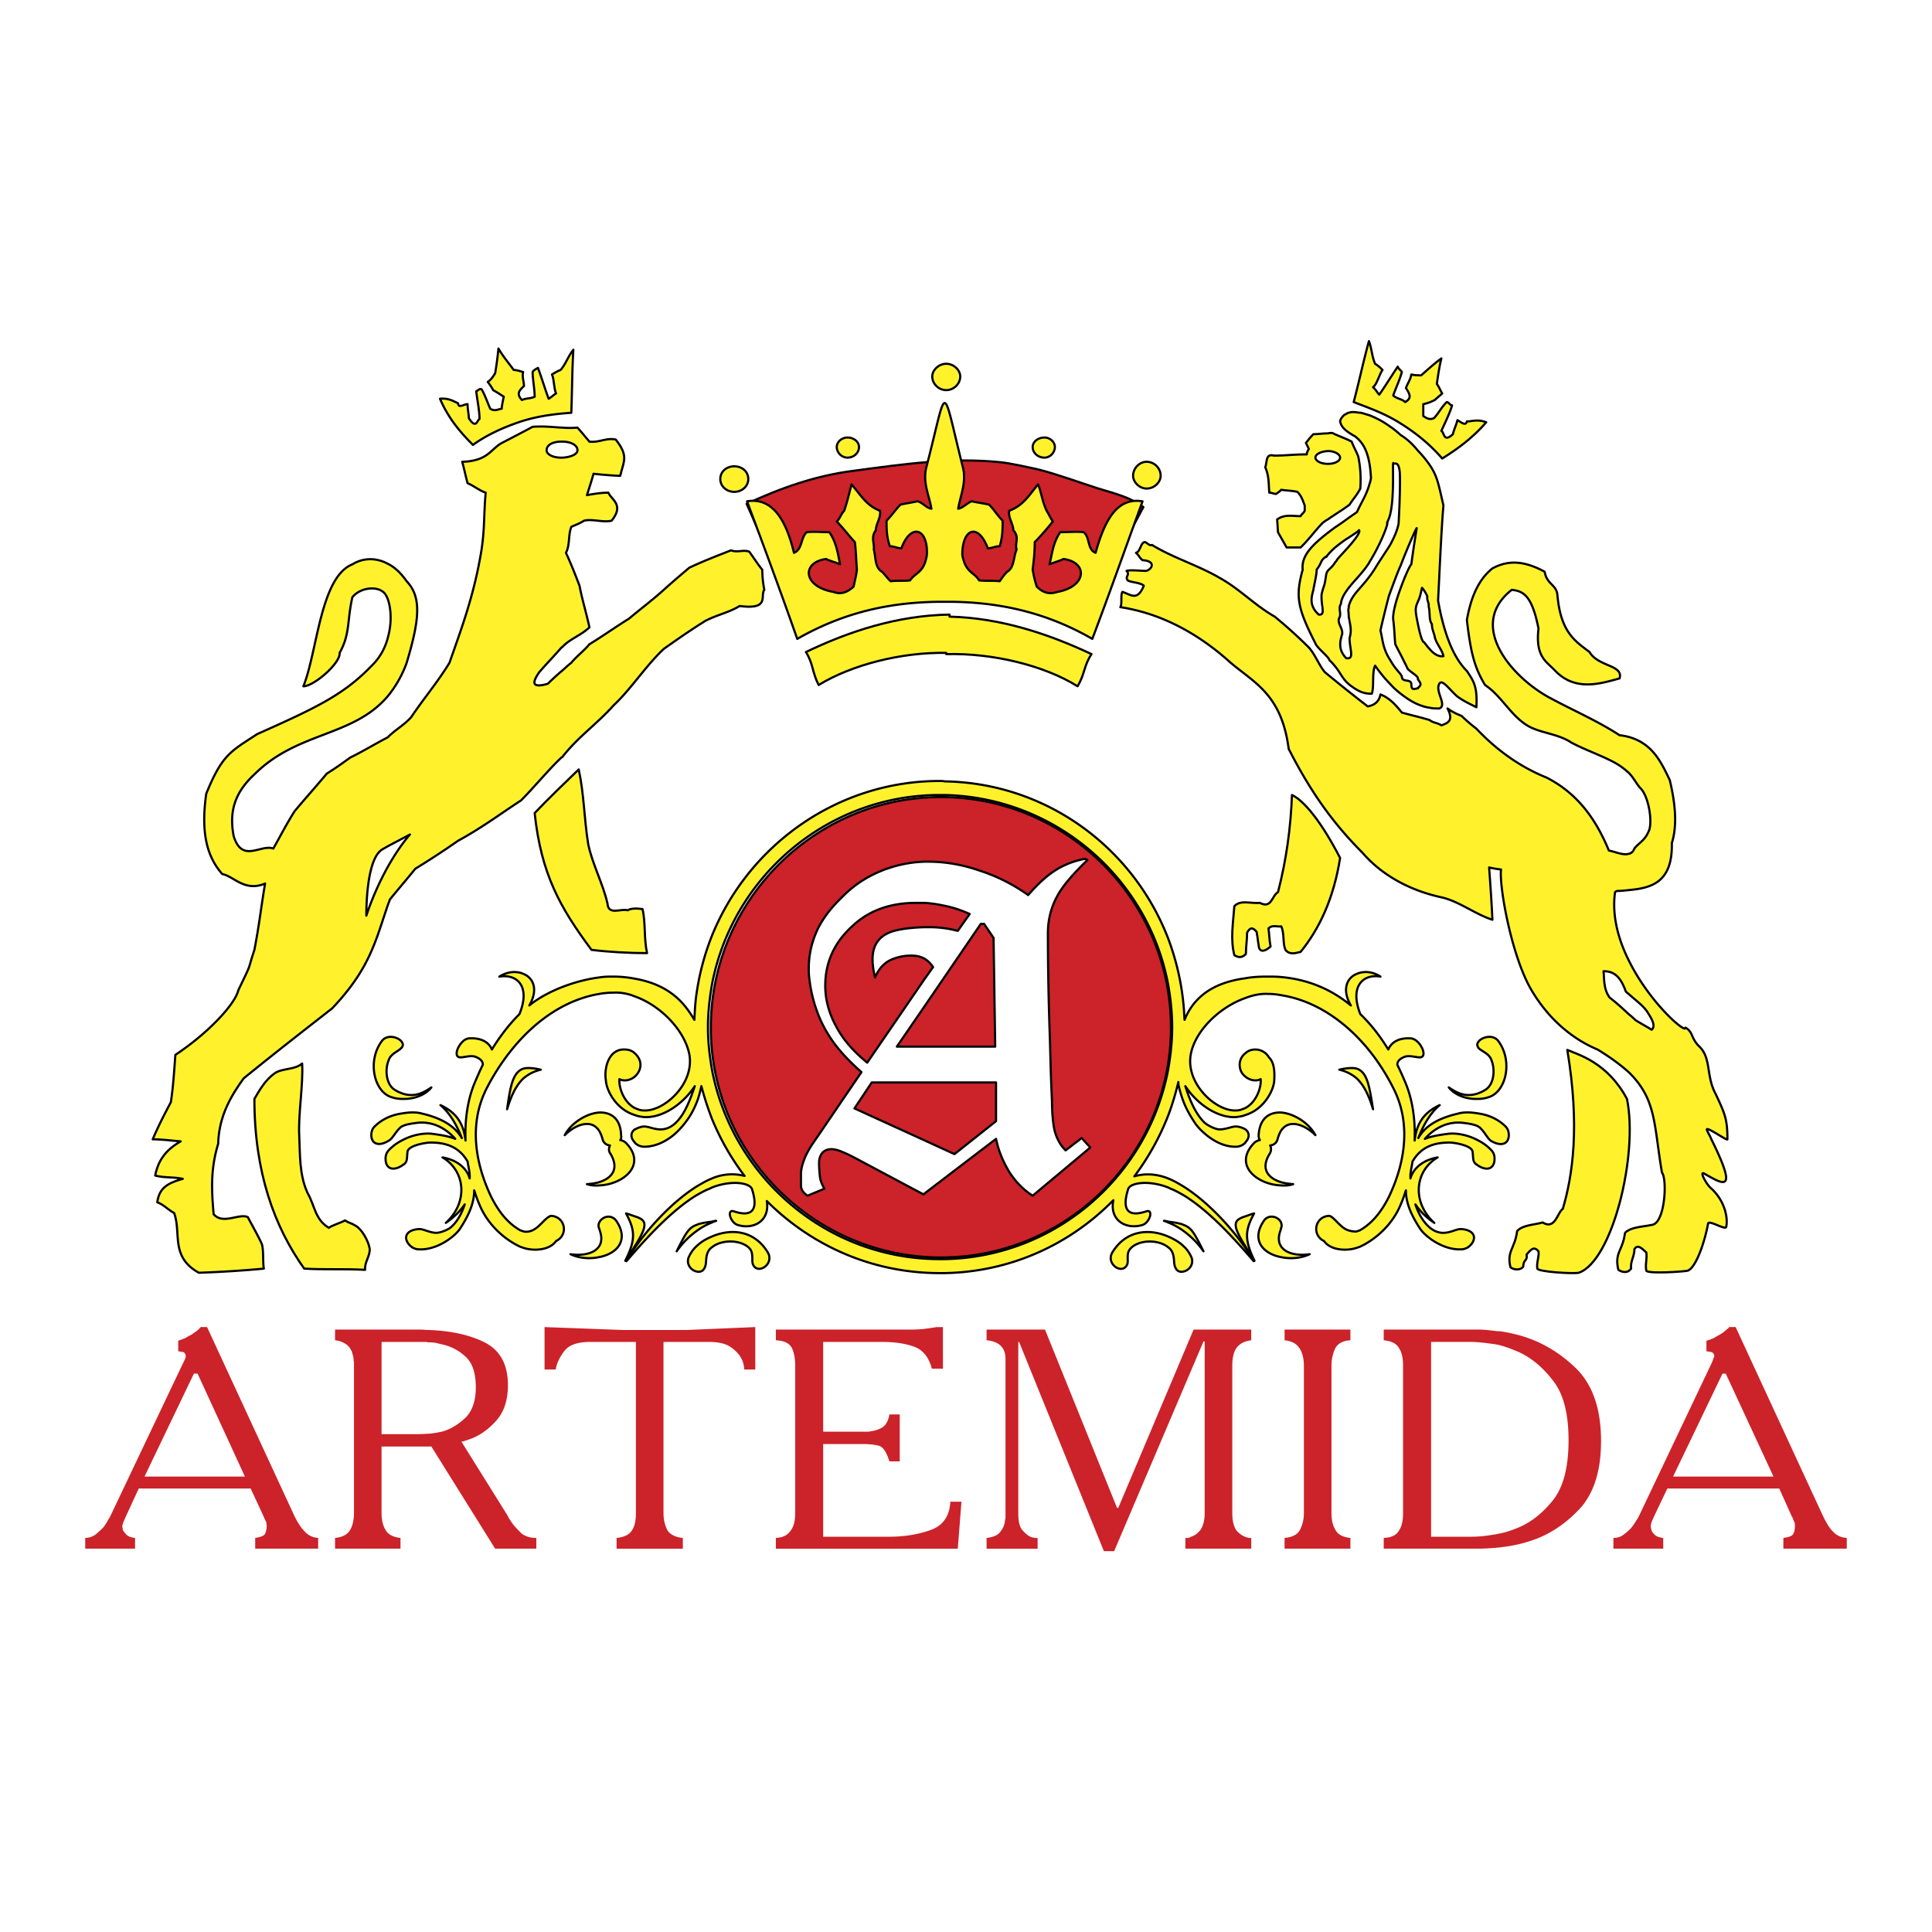
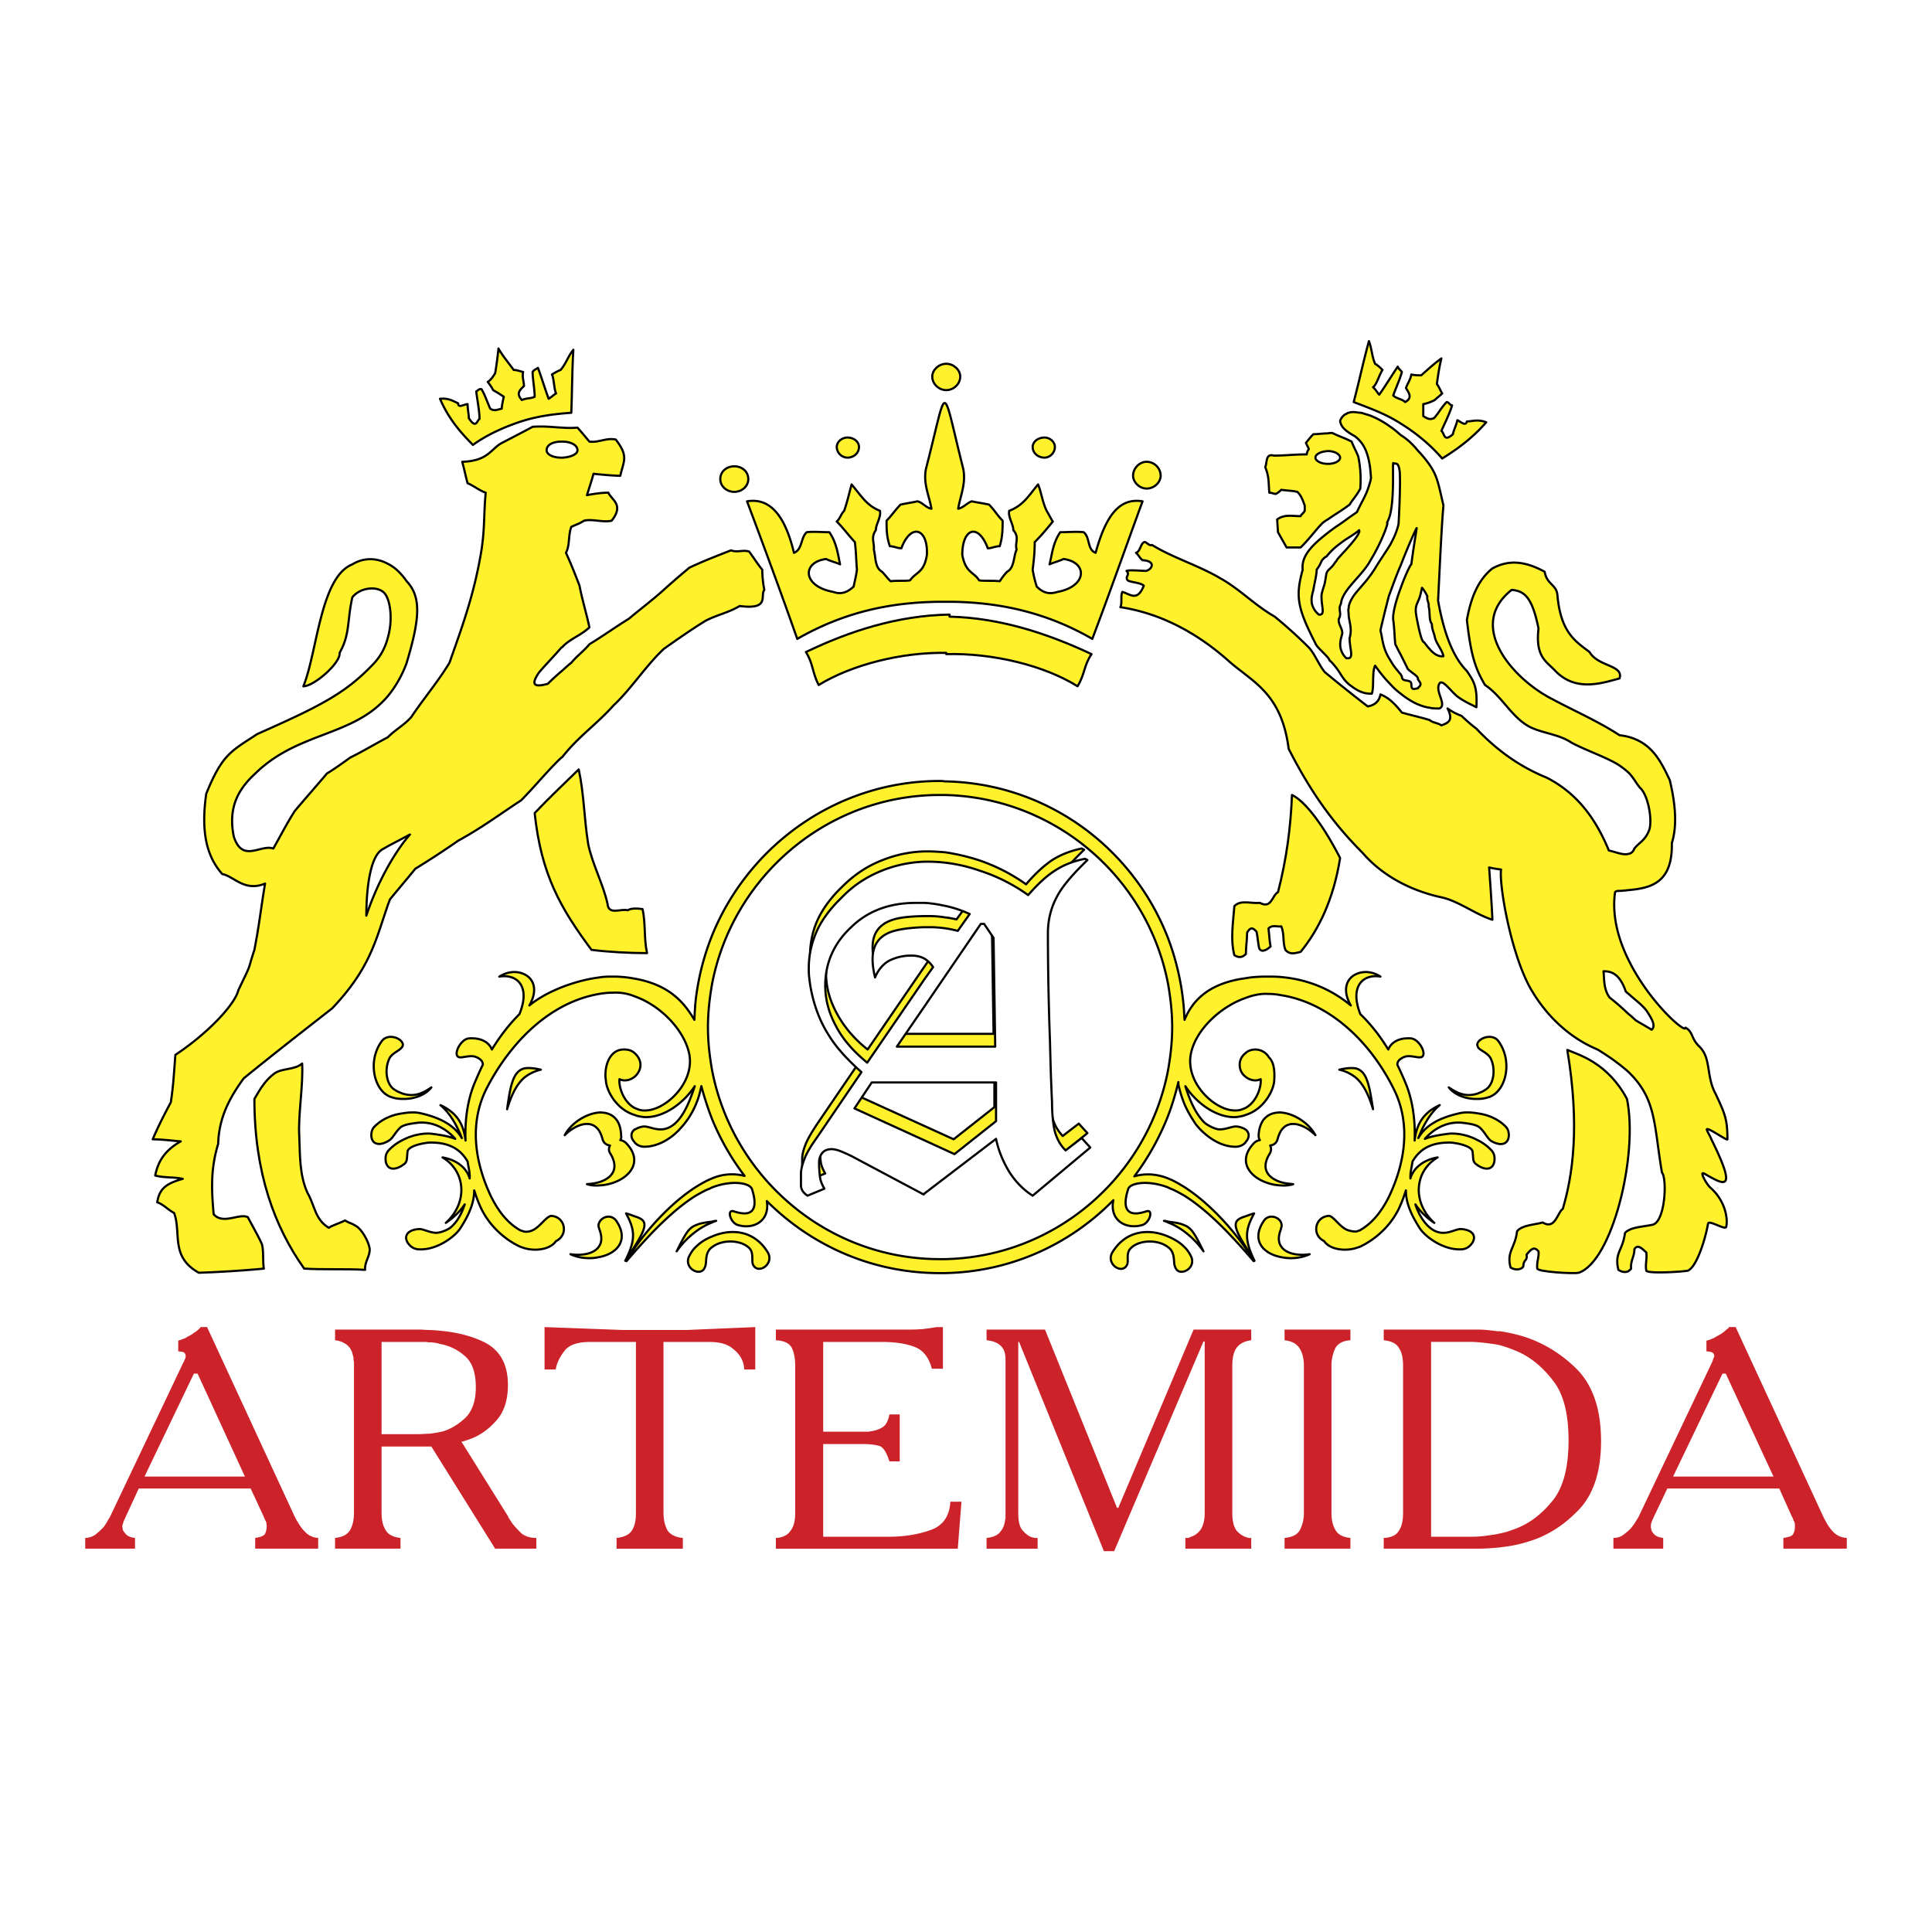
<svg xmlns="http://www.w3.org/2000/svg" width="2500" height="2500" viewBox="0 0 192.756 192.741">
  <path fill="#fff" d="M0 192.741h192.756V0H0v192.741z" />
  <path d="M71.042 121.96c.123-.083.288-.123.411-.165a1.5 1.5 0 0 0-.411.082c-.698.083-1.19.165-1.56.329-.78.287-1.068.822-1.971 2.63a8.38 8.38 0 0 1 1.971-2.014 6.529 6.529 0 0 1 1.56-.862zM63.323 124.343c1.438-2.26 1.15-2.63 0-3-.247-.082-.534-.205-.861-.287.861 1.603 1.025 2.548-.083 4.725.41-.534.697-1.028.944-1.438zM71.042 123.357c-.616.246-1.149.574-1.56.985-.37.328-.616.739-.78 1.109-.246.699.246 1.273.78 1.396.329.084.657 0 .821-.369.207-.41.083-.822.246-1.355.083-.288.248-.535.493-.699 1.027-.821 2.998-.74 3.778.164.37.452.165 1.151.288 1.521.451 1.149 2.217 0 1.478-1.192-1.396-2.259-3.737-2.341-5.544-1.56zM147.418 109.632c.371 0 .699-.041 1.068-.164 1.766-.493 2.504-3.615.986-5.629-.576-.74-1.848-.329-2.055.246-.041.082-.041.165 0 .288.043.041.043.123.084.164.287.329 1.025.535 1.271 1.151.451 1.026.287 2.588-.656 3.081-.248.165-.492.245-.699.328-1.271.411-2.135-.123-2.873-.615.534.698 1.644 1.191 2.874 1.15zM59.791 121.96a.65.65 0 0 0 0 .616v.041c.288.74.247 1.314 0 1.684-.492.823-1.806.987-2.874.823.862.41 1.93.493 2.874.287 1.725-.329 2.998-1.643 1.725-3.574-.493-.74-1.437-.494-1.725.123zM39.096 109.468c.369.123.698.164 1.067.164 1.232.041 2.341-.452 2.875-1.149-.739.492-1.602 1.026-2.875.615-.205-.083-.451-.163-.698-.328-.944-.493-1.108-2.055-.657-3.081.247-.616.986-.822 1.232-1.151.082-.041.082-.123.123-.164.041-.123.041-.206 0-.288-.205-.575-1.478-.986-2.053-.246-1.519 2.013-.78 5.135.986 5.628zM118.1 124.343c-.41-.411-.984-.739-1.561-.985-1.807-.781-4.146-.699-5.543 1.561-.738 1.192 1.027 2.342 1.479 1.192.123-.37-.123-1.069.287-1.521.781-.904 2.752-.985 3.777-.164.246.164.41.411.492.699.166.533.041.945.248 1.355.164.369.492.453.82.369.535-.123 1.027-.697.781-1.396-.163-.371-.409-.782-.78-1.11zM61.968 113.289c-.041-1.725-1.027-2.342-2.177-2.301-1.273.083-2.792 1.027-3.449 2.26.985-.986 2.628-1.726 3.449-.411.123.206.247.494.329.822.123.411.41.576.739.617-.123.246-.164.534.041.82.945 1.562.082 2.467-1.109 2.836-.411.123-.821.164-1.232.205.37.123.821.164 1.232.123 2.341-.082 4.805-2.013 2.67-4.231a1.1 1.1 0 0 0-.576-.288c.083-.123.124-.287.083-.452z" fill-rule="evenodd" clip-rule="evenodd" fill="#fff22d" stroke="#000" stroke-width=".216" stroke-linecap="round" stroke-linejoin="round" stroke-miterlimit="2.613" />
  <path d="M150.129 112.304c-.779-.739-1.766-1.109-2.711-1.232-.697-.124-1.395-.124-1.848 0-2.34.533-3.447 1.396-4.064 2.465.451-1.151 1.109-2.424 2.135-3.287-1.889.863-2.34 2.219-2.504 3.533.082-2.055-.205-4.109-.945-5.834a32.019 32.019 0 0 0-.779-1.727c0-.328.205-.576.697-.78.492-.206 1.273.081 1.602.041.781-.083-.041-1.809-.943-1.891-1.232-.082-1.971.411-2.26 1.109-.779-1.272-1.684-2.465-2.791-3.533-1.109-2.836.328-4.026 2.012-3.74-.822-.534-1.725-.574-2.424-.246-.943.411-1.436 1.562-.533 3.123-1.889-1.562-4.188-2.589-6.98-2.835-.451-.042-.902-.042-1.355-.042-.822 0-1.52.042-2.176.165-3.408.452-5.215 2.014-6.078 4.15-.041-.452-.041-.863-.082-1.274a25.593 25.593 0 0 0-1.561-6.862c-3.49-9.04-12.113-15.491-22.296-15.656-.165-.04-.329-.04-.493-.04-10.225 0-19.053 6.41-22.708 15.408a25.336 25.336 0 0 0-1.56 5.876c-.123.821-.164 1.685-.205 2.548-.821-1.355-2.177-3.452-5.954-4.109a11.096 11.096 0 0 0-2.136-.206c-.451 0-.903 0-1.396.083-2.299.287-5.174 1.315-6.98 2.794.903-1.562.41-2.712-.534-3.123-.698-.328-1.601-.288-2.464.246 1.725-.286 3.162.904 2.012 3.74-1.068 1.068-1.971 2.261-2.751 3.533-.288-.698-1.027-1.191-2.3-1.109-.862.082-1.683 1.808-.903 1.891.328.04 1.109-.247 1.601-.041.493.204.699.452.699.78-.288.575-.534 1.15-.781 1.727-.739 1.725-1.026 3.779-.944 5.834-.164-1.314-.616-2.67-2.505-3.533 1.027.863 1.684 2.136 2.135 3.287-.615-1.028-1.724-1.932-4.065-2.465-.452-.124-1.15-.124-1.848 0-.944.123-1.93.493-2.71 1.232-.329.287-.41.616-.41.985.041.863.78 1.11 1.765.493.37-.205.616-.822 1.15-1.314a.895.895 0 0 1 .205-.124c.411-.205 1.15-.288 1.479-.328 1.519-.165 2.833.534 3.777 1.603-.492-.206-1.231-.37-2.217-.493-.739-.123-1.971.041-3.039.616a4.752 4.752 0 0 0-1.396 1.027c-.287.328-.328.657-.287 1.068.123.822.821.986 1.683.411.041-.041.082-.082.124-.082.369-.288.287-.534.369-1.274.082-.574 1.561-.862 2.176-.903 1.807-.041 3.039.534 3.819 1.89.082.575.247 1.11.205 1.686-.287-1.028-1.272-1.85-2.71-2.097 2.3 1.356 2.587 4.479.329 6.534.862-.576 1.478-1.233 1.889-1.849-.288.861-.698 1.685-1.354 2.26-.248.246-1.109.616-1.562.575-.698-.042-1.231-.411-1.683-.37-1.109.082-1.521.699-1.068 1.397.247.328.493.533.945.615 1.806.165 3.613-1.149 4.229-2.013 1.109-1.685 1.437-2.836 1.437-3.863.164.494.329.986.534 1.439.739 1.808 2.3 3.369 4.064 4.19l.37.123c1.027.329 2.587.206 3.203-.698.451-.205.78-.657.78-1.191 0-.74-.575-1.315-1.314-1.315-.739.246-1.396 1.768-2.669 1.562a32.025 32.025 0 0 0-.37-.123c-1.313-.74-2.217-1.974-2.915-3.37-1.602-3.37-2.218-7.273-.452-10.766.944-1.85 2.217-3.698 3.737-5.26 2.053-2.096 4.599-3.698 7.514-4.19a7.943 7.943 0 0 1 1.396-.124 4.894 4.894 0 0 1 2.136.37c2.587.903 5.01 3.41 5.461 5.834.493 2.918-2.546 5.671-4.558 5.548-.329 0-.616-.123-.903-.247-1.149-.616-1.602-2.136-1.52-2.876.165.082.329.124.534.124.37 0 .739-.165.986-.371.328-.287.574-.698.574-1.191 0-.451-.246-.862-.574-1.149-.247-.248-.616-.371-.986-.371-1.601-.081-2.094 1.849-1.889 3.083.041.944.986 2.876 2.875 3.451.287.123.616.164.903.205 1.848.124 3.901-1.273 5.092-3.081-.493 1.437-1.437 4.313-3.408 4.313-.698 0-1.273-.329-1.725-.288a2.157 2.157 0 0 0-.821.288h-.041c-.37.287-.452.739-.083 1.191.042.042.083.083.083.124.246.247.493.37.862.411 1.437.041 2.751-.822 3.531-1.645.945-.985 1.438-1.89 1.766-2.712.246-.575.37-1.151.493-1.684a30.877 30.877 0 0 0 1.067 3.287 25.074 25.074 0 0 0 3.244 5.669 5.033 5.033 0 0 0-3.244.248c-.082.041-.205.082-.287.123-.452.205-.862.451-1.273.697-2.464 1.562-4.722 4.069-6.159 6.123a9.702 9.702 0 0 0-.822 1.315c.247-.288.534-.616.822-.946 1.601-1.807 3.819-4.19 6.159-5.628.452-.247.862-.494 1.314-.658l.246-.123c1.889-.739 3.737-.494 3.983.164.657 2.055.041 2.835-1.806 2.22-.739-.246-.37 1.109.369 1.355 1.561.493 3.244-.369 2.916-2.383 4.435 4.438 10.512 7.189 17.246 7.189h.493c6.611-.123 12.525-2.876 16.835-7.272-.41 2.055 1.314 2.959 2.916 2.466.738-.246 1.107-1.602.369-1.355-1.848.615-2.465-.165-1.807-2.22.205-.658 2.094-.903 3.982-.164l.246.123c.453.164.863.411 1.314.658 2.342 1.438 4.559 3.821 6.16 5.628.287.33.576.658.822.946a9.905 9.905 0 0 0-.822-1.315c-1.438-2.054-3.695-4.561-6.16-6.123-.41-.246-.82-.492-1.271-.697-.084-.041-.207-.082-.289-.123-1.23-.493-2.422-.493-3.365-.206a25.567 25.567 0 0 0 3.365-6.04c.41-1.068.74-2.178 1.027-3.369 0 .164 0 .287.041.411.123.532.287 1.067.492 1.602.287.739.699 1.438 1.191 2.178.656.863 2.258 2.343 4.105 2.261.371-.041.617-.164.863-.411 0-.041.041-.082.082-.124.369-.452.287-.904-.082-1.191a2.132 2.132 0 0 0-.863-.288c-.451-.041-1.025.288-1.723.288-.453 0-1.273-.452-1.52-.697-.863-.863-1.438-2.18-1.891-3.616 1.191 1.808 3.244 3.205 5.092 3.081.289-.041.617-.082.904-.205 1.889-.575 2.834-2.507 2.875-3.451.041-.74.041-1.768-.535-2.302-.246-.452-.779-.781-1.354-.781-.371 0-.74.123-.986.371a1.439 1.439 0 0 0-.574 1.149c0 .493.205.904.574 1.191.246.206.615.371.986.371.205 0 .367-.042.533-.124.082.74-.371 2.26-1.52 2.876-.287.124-.574.247-.904.247-2.012.123-5.049-2.63-4.557-5.548.41-2.383 2.875-4.767 5.461-5.67.74-.287 1.52-.452 2.258-.41a6.6 6.6 0 0 1 1.273.123c2.916.452 5.461 2.013 7.514 4.067 1.52 1.521 2.793 3.369 3.736 5.26 1.768 3.492 1.15 7.396-.451 10.766-.697 1.396-1.602 2.63-2.914 3.37-.084.04-.248.081-.371.123-.369 0-.779-.083-1.068-.247-.697-.411-1.148-1.192-1.6-1.315-.74 0-1.314.575-1.314 1.315 0 .534.328.986.779 1.191.617.904 2.178 1.027 3.203.698l.371-.123c1.766-.821 3.326-2.383 4.064-4.19.205-.453.369-.945.533-1.439 0 1.027.328 2.179 1.438 3.863.615.863 2.424 2.178 4.23 2.013.451-.082.697-.287.943-.615.453-.698.041-1.315-1.066-1.397-.453-.041-.986.328-1.684.37-1.52.123-2.547-1.645-2.916-2.835.41.615 1.027 1.272 1.889 1.849-2.258-2.055-1.971-5.178.328-6.534-1.436.247-2.422 1.068-2.711 2.097-.039-.575.125-1.11.207-1.686.779-1.355 2.012-1.931 3.818-1.89.615.041 2.094.329 2.176.903.082.74 0 .986.371 1.274.041 0 .08.041.121.082.863.575 1.561.411 1.684-.411.043-.411 0-.74-.287-1.068a4.714 4.714 0 0 0-1.396-1.027c-1.066-.575-2.299-.739-3.037-.616-.986.123-1.725.287-2.219.493.945-1.068 2.26-1.768 3.779-1.603.328.04 1.066.123 1.477.328.084.041.123.083.207.124.533.492.779 1.109 1.148 1.356.986.575 1.727.328 1.766-.535.004-.369-.078-.698-.406-.985zm-33.59-5.548c-2.012 10.56-11.209 18.655-22.296 18.861h-.493c-11.21 0-20.654-8.137-22.708-18.861-.246-1.396-.41-2.794-.41-4.274 0-1.479.165-2.916.41-4.313 2.054-10.724 11.498-18.86 22.708-18.86h.493c11.087.246 20.285 8.3 22.296 18.86.246 1.397.41 2.835.41 4.313 0 1.48-.164 2.877-.41 4.274z" fill-rule="evenodd" clip-rule="evenodd" fill="#fff22d" stroke="#000" stroke-width=".216" stroke-linecap="round" stroke-linejoin="round" stroke-miterlimit="2.613" />
  <path d="M136.988 110.66c-.369-2.343-.574-3.74-1.684-4.067-.41-.084-.984-.043-1.684.122a4.056 4.056 0 0 1 1.684.821c.782.699 1.274 1.768 1.684 3.124zM118.1 122.206c-.369-.164-.861-.246-1.561-.329a1.493 1.493 0 0 0-.41-.082c.123.042.287.082.41.165a6.535 6.535 0 0 1 1.561.862 8.362 8.362 0 0 1 1.971 2.014c-.903-1.808-1.19-2.343-1.971-2.63zM106.027 113.331c-.533-.576-.904-1.233-1.066-2.014-.166-.781-.246-1.686-.246-2.754-.125-2.507-.207-4.479-.207-5.998a292.128 292.128 0 0 1-.205-10.602c0-1.438.369-2.754 1.068-3.986.574-.904 1.52-1.972 2.791-3.206l-.244-.123c-1.191.247-2.178.658-2.998 1.192-.822.575-1.684 1.356-2.547 2.383a17.967 17.967 0 0 0-4.764-2.424 20.785 20.785 0 0 0-3.367-.781c-.575-.041-1.15-.082-1.684-.082-1.56 0-3.079.288-4.599.904-1.478.575-2.792 1.479-3.942 2.63-1.026.986-1.766 1.972-2.299 2.999-.616 1.233-.904 2.548-.904 3.945 0 .247 0 .534.042.904 0 .328.04.617.123.862.328 1.85.944 3.452 1.806 4.849.698 1.15 1.766 2.343 3.162 3.615l-4.394 6.452c-.574.862-.985 1.562-1.19 2.096-.206.535-.329.986-.329 1.438v1.109c0 .37.205.739.616 1.028l1.684-.699c-.247-.411-.411-.822-.452-1.192-.041-.37-.082-.821-.082-1.355 0-.37.123-.74.328-.945.206-.246.534-.37.904-.37.287 0 .657.082 1.068.247.41.164.739.328.985.452l6.98 3.739 2.177-1.685 4.968-3.78c.248 1.15.697 2.219 1.314 3.245.617.986 1.355 1.768 2.258 2.344l5.709-4.727-.863-.945-1.601 1.235zM97.691 91.06h.328l.945 1.355.164 10.725H89.48l4.763-6.984 3.448-5.096zm-14.207 10.026c-.739-1.355-1.067-2.671-1.067-3.985 0-2.22.862-4.15 2.546-5.753 1.683-1.603 3.818-2.383 6.363-2.383.863 0 1.766.082 2.628.246.083.041.207.041.288.083.78.164 1.601.411 2.382.781l-1.191 1.643c-.41-.082-.779-.165-1.19-.205a10.282 10.282 0 0 0-1.561-.124c-1.724 0-2.956.124-3.736.411-1.272.452-1.889 1.356-1.889 2.712 0 .534.082 1.109.287 1.809a3.2 3.2 0 0 1 1.396-1.686 4.676 4.676 0 0 1 2.136-.492c.451 0 .862.081 1.231.287.37.205.657.493.904.863l-6.447 9.409c-1.355-1.069-2.382-2.302-3.08-3.616zm15.727 9.368l-4.065 3.205-9.855-4.479 1.725-2.548h12.195v3.822zM50.593 110.66c.411-1.356.904-2.425 1.684-3.124a4.052 4.052 0 0 1 1.683-.821c-.698-.165-1.273-.206-1.683-.122-1.109.327-1.355 1.724-1.684 4.067zM124.26 121.343c-1.15.37-1.438.74 0 3 .246.41.533.904.902 1.438-1.066-2.177-.902-3.122-.039-4.725-.33.082-.617.205-.863.287zM127.791 110.988c-1.15-.041-2.135.576-2.217 2.301 0 .165.039.329.123.452a1.074 1.074 0 0 0-.574.288c-2.137 2.219.328 4.149 2.668 4.231.41.041.861 0 1.232-.123-.412-.041-.822-.082-1.232-.205-1.191-.369-2.094-1.273-1.109-2.836.164-.286.164-.574.041-.82.33-.041.617-.206.74-.617.082-.328.205-.616.328-.822.82-1.314 2.465-.575 3.449.411-.656-1.232-2.176-2.177-3.449-2.26zM127.791 124.301c-.246-.369-.287-.943 0-1.643v-.082c.123-.247.082-.452 0-.658-.287-.575-1.273-.821-1.725-.081-1.273 1.932 0 3.245 1.725 3.574.943.206 2.012.123 2.873-.287-1.066.164-2.381 0-2.873-.823z" fill-rule="evenodd" clip-rule="evenodd" fill="#fff22d" stroke="#000" stroke-width=".216" stroke-linecap="round" stroke-linejoin="round" stroke-miterlimit="2.613" />
-   <path d="M114.076 50.585c-1.191-.904-2.547-1.274-4.477-1.849-1.682-.534-4.146-1.438-5.953-1.89-.904-.205-2.916-.657-3.861-.74-4.844-.493-9.443.165-14.658.863-3.86.493-7.35 1.767-10.635 3.288l4.763 10.847 15.48-2.301 13.47 2.712 5.871-10.93zM93.873 79.513c12.648 0 22.955 10.355 22.955 23.011 0 12.614-10.307 22.928-22.955 22.928-12.606 0-22.954-10.313-22.954-22.928 0-12.656 10.348-23.011 22.954-23.011z" fill-rule="evenodd" clip-rule="evenodd" fill="#cc2229" stroke="#000" stroke-width=".216" stroke-linecap="round" stroke-linejoin="round" stroke-miterlimit="2.613" />
  <path d="M107.918 113.536l-1.604 1.232c-.574-.575-.902-1.232-1.107-2.014-.164-.822-.246-1.726-.246-2.794-.123-2.548-.166-4.602-.205-6.081a297.717 297.717 0 0 1-.207-10.766c0-1.479.371-2.794 1.109-4.027.574-.945 1.52-2.013 2.834-3.287l-.248-.124c-1.23.247-2.217.658-3.078 1.234-.822.534-1.684 1.355-2.588 2.383a17.559 17.559 0 0 0-4.805-2.425c-1.765-.616-3.49-.904-5.173-.904h-.329a12.496 12.496 0 0 0-4.311.904c-1.519.617-2.833 1.479-3.983 2.671-1.067 1.027-1.807 2.014-2.34 3.041-.616 1.274-.945 2.589-.945 4.027 0 .246 0 .574.041.903.041.328.082.657.124.904.328 1.85.944 3.492 1.847 4.889.698 1.151 1.808 2.385 3.244 3.657l-4.475 6.575c-.616.863-1.027 1.561-1.233 2.136-.205.535-.328 1.028-.328 1.439v1.149c0 .37.205.74.657 1.027l1.683-.698c-.246-.411-.41-.82-.451-1.232a11.975 11.975 0 0 1-.083-1.356c0-.411.123-.739.329-.986.205-.246.533-.369.904-.369.287 0 .657.083 1.108.287.411.164.739.329.986.452l7.103 3.78.123-.123 7.104-5.424c.246 1.192.699 2.26 1.314 3.287.658 1.027 1.438 1.808 2.34 2.383l5.75-4.807-.861-.943zM97.855 92.169h.33l.943 1.397.164 10.848H89.48l2.791-4.068 5.584-8.177zm-14.453 10.19c-.739-1.356-1.067-2.712-1.067-4.027 0-2.26.862-4.232 2.586-5.834 1.684-1.644 3.86-2.424 6.447-2.424h.903c.617.04 1.191.123 1.767.246.903.164 1.806.452 2.709.863l-1.19 1.685a10.928 10.928 0 0 0-2.834-.37h-.452c-1.478.041-2.587.205-3.325.452-1.272.452-1.889 1.356-1.889 2.753 0 .533.082 1.109.246 1.808.329-.78.821-1.355 1.437-1.685a4.832 4.832 0 0 1 2.176-.493c.493 0 .904.082 1.274.287.041 0 .081.042.081.042.329.205.617.493.822.822l-.822 1.149-5.748 8.383c-1.355-1.109-2.422-2.301-3.121-3.657zm15.973 9.492l-4.147 3.288-2.957-1.356-7.021-3.205 1.724-2.589h12.401v3.862z" fill-rule="evenodd" clip-rule="evenodd" fill="#fff" stroke="#000" stroke-width=".216" stroke-linecap="round" stroke-linejoin="round" stroke-miterlimit="2.613" />
  <path d="M76.052 56.831c-.452-.534-.986-1.397-1.314-1.808-.616-.206-1.15.123-1.807-.123-1.355.534-2.751 1.067-4.147 1.726-.739.616-1.602 1.356-2.34 2.013-1.15 1.068-2.423 2.013-3.696 3.082-1.396.863-2.587 1.726-3.942 2.547-.534.658-1.273 1.192-1.807 1.85-.328.246-.616.534-.903.78a22.87 22.87 0 0 0-1.438 1.315c-1.601.452-1.601-.082-.862-1.15.739-.862 1.478-1.603 2.217-2.465.042 0 .042-.041.083-.041.739-.822 1.847-1.151 2.71-1.972-.247-1.192-.781-3-.986-4.151-.41-1.068-.821-2.136-1.355-3.287.411-.781.207-1.726.534-2.589.616-.287.739-.287 1.273-.616.821-.205 1.889.206 2.751 0 1.273-1.603 0-2.054-.328-2.794-.739 0-1.479.123-2.136.246.247-.78.452-1.396.657-2.136.657.082 2.136.205 2.669.205.329-1.479.863-1.931-.451-3.616-.945-.205-1.684.329-2.628.206-.452-.534-.781-.944-1.191-1.396a9.361 9.361 0 0 1-1.519 0c-.945-.041-1.725-.165-2.957-.083-.739.411-2.423 1.274-3.203 1.685-1.026.658-1.355 1.726-3.819 1.808.206.739.329 1.396.534 2.137.534.205 1.191.739 1.807.945-.205 2.26-.082 3.41-.411 5.67-.739 4.562-2.012 7.89-3.203 11.301-1.149 1.89-2.669 3.697-3.818 5.423-.739.822-1.561 1.233-2.3 1.973l-.041.041c-1.273.658-2.464 1.397-3.737 2.014-.739.535-1.478 1.069-2.34 1.603-1.068 1.274-2.136 2.465-3.203 3.739-.739 1.151-1.396 2.424-2.135 3.739-1.273-.451-3.08 1.479-3.943-1.192-.615-2.999.534-4.807 2.136-6.286 4.312-4.232 9.814-3.657 13.263-7.767a11.302 11.302 0 0 0 1.848-3.286c1.273-4.274 1.52-6.534 0-8.136-.575-.822-1.191-1.398-1.848-1.726-1.273-.699-2.587-.576-3.572.041-3.204 1.274-3.49 8.752-4.887 12.163 1.068 0 3.737-2.342 3.614-3.329 1.066-1.89.739-3.205 1.273-5.547.739-.945 2.339-1.151 3.079-.534.206.164.37.452.493.822.287.863.37 2.26 0 3.616-.246 1.027-.739 2.013-1.56 2.835-2.751 2.876-5.297 4.15-11.498 6.903-2.628 1.726-3.49 2.014-5.092 5.958-.533 3.739 0 6.205 1.602 8.013 1.148.205 2.217 1.808 4.27.945-.451 2.671-.533 3.822-1.066 6.616-.781 2.342-.123.945-1.603 4.026-.328 1.398-2.997 4.273-6.282 6.451-.123 1.603-.206 3.124-.452 4.726-.616 1.151-1.273 2.424-1.807 3.698.863 0 1.807.123 2.793.205-1.52.864-2.259 1.932-2.546 3.411.944.246 1.806.123 2.751.329-1.601.451-2.341.944-2.546 2.342.616.206 1.068.739 1.684 1.067.739 2.015-.411 4.356 2.463 5.959a110.94 110.94 0 0 0 6.488-.411c-.123-.657 0-1.809-.205-2.465-.329-.739-.986-1.891-1.396-2.672-.863-.411-2.464.781-3.408-.287-.206-2.342-.329-4.479.451-7.026.082-2.671 1.15-4.603 2.546-6.533 2.875-2.343 5.831-4.644 8.829-6.986 3.777-3.984 4.311-6.697 5.584-10.395.041-.123.123-.288.164-.453.862-1.068 1.684-2.013 2.546-3.081a84.364 84.364 0 0 0 4.271-2.794c2.34-1.274 4.024-2.548 6.282-4.027 1.273-1.273 2.752-3.082 4.024-4.273.042 0 .042-.041.083-.041 1.56-2.013 3.449-3.287 5.133-5.177 1.724-1.603 3.202-3.945 5.009-5.63 1.396-.986 2.751-1.931 4.148-2.793 1.189-.616 2.34-.822 3.407-1.479 3.08.411 2.013-1.068 2.464-1.604-.123-.62-.205-1.36-.205-2.017zM56.013 44.052h.083c.821 0 1.519.329 1.519.863 0 .411-.698.698-1.519.739h-.083c-.862 0-1.478-.328-1.478-.739 0-.534.616-.863 1.478-.863zM38.726 86.416a28.734 28.734 0 0 0-2.176 4.931c0-2.465.328-5.876 1.601-6.616l.575-.328 2.176-1.151c-.821.946-1.519 2.013-2.176 3.164zM47.185 44.381c1.478-1.069 3.203-1.809 4.804-2.343 1.684-.534 3.285-.739 5.01-.863.082-2.136.082-4.272.205-6.287-.533.658-.739 1.398-1.273 2.014-.328.123-.657.329-.862.452.205.411.205 1.479.411 1.89-.329.206-.411.329-.739.534-.329-.862-.74-2.219-1.068-3.082-.205.124-.411.206-.534.411 0 .658.205 1.726.205 2.466-.41.205-.821.123-1.273.329-.615-.658-.205-.986.206-1.398 0-.41-.206-.945-.082-1.397-.329-.082-.657-.205-.945-.205-.534-.739-1.067-1.356-1.519-2.137a35.602 35.602 0 0 1-.329 2.466c-.205.328-.41.657-.739.863.247.329.452.616.534.822.452.246.739.451 1.068.657-.082.329-.205.945-.205 1.191-.411.083-.74.288-1.15 0-.247-.533-.534-1.397-.863-1.931-.205-.123-.451.206-.533.206.082.739.328 1.931.328 2.753-.246.123-.328 1.068-1.068-.082 0-.411-.123-.863-.123-1.398-.328 0-.944.452-.944-.081-.534-.248-.986-.535-1.807-.453.821 1.932 2.012 3.329 3.285 4.603zM143.887 45.737c-1.271-1.48-2.75-2.63-4.146-3.493-1.479-.945-2.957-1.48-4.682-2.137.533-2.013.986-4.15 1.52-6.081.287.739.287 1.52.615 2.26.33.205.535.41.74.616-.328.452-.535 1.396-.945 1.726.33.288.41.534.617.739.533-.739 1.314-2.013 1.848-2.794.082.247.287.329.41.534-.205.781-.656 1.726-.861 2.343.328.328.861.328 1.189.657.74-.411.41-.863.082-1.397.123-.411.451-.822.535-1.356.328.083.656.083.984.083.615-.534 1.273-1.15 2.014-1.686-.207.822-.33 1.686-.453 2.548.246.329.328.617.533.945-.205.206-.533.452-.738.658-.41.205-.74.329-1.148.41v1.192c.326.206.615.411 1.066.206.41-.411.82-1.192 1.273-1.603.205 0 .328.329.533.329-.205.739-.738 1.808-1.066 2.547.328.207.205 1.192 1.148.329.123-.534.328-.863.451-1.397.287.123.822.657.945.123.533 0 1.066-.246 1.93.083-1.396 1.602-2.875 2.67-4.394 3.616z" fill-rule="evenodd" clip-rule="evenodd" fill="#fff22d" stroke="#000" stroke-width=".216" stroke-linecap="round" stroke-linejoin="round" stroke-miterlimit="2.613" />
-   <path d="M25.381 109.632c0 7.356 2.012 12.78 4.968 16.93 1.93.123 4.065 0 6.078.123-.082-.78.533-1.396.451-2.137-.123-.739-.78-1.931-1.396-2.26-.534-.328-.534-.205-1.067-.534-.329.206-1.396.534-1.602.739-1.396-.821-1.396-2.218-2.135-3.492-.822-1.808-.739-3.821-.822-5.67-.123-2.096.411-5.096.288-7.232-.739.657-2.012.451-2.751.985-.862.617-1.396 1.479-2.012 2.548zM53.344 81.115c1.396-1.479 2.875-2.876 4.394-4.355.534 2.424.534 4.89.945 7.438.41 2.013 1.478 3.944 1.929 5.958.083 1.191 1.356.452 2.012.657.329-.205.863-.205 1.479-.123.328 1.396.123 2.876.452 4.396-1.807 0-3.943-.123-5.544-.328-3.08-4.15-5.01-7.479-5.667-13.643zM81.677 68.336c3.287-2.013 8.254-3.287 12.73-3.205v.123c4.681-.123 9.814 1.151 13.099 3.206.738-1.192.615-2.055 1.396-3.206-4.271-2.013-9.076-3.615-14.167-3.739v-.205c-5.214.082-10.06 1.684-14.33 3.739.739 1.151.616 2.013 1.272 3.287z" fill-rule="evenodd" clip-rule="evenodd" fill="#fff22d" stroke="#000" stroke-width=".216" stroke-linecap="round" stroke-linejoin="round" stroke-miterlimit="2.613" />
+   <path d="M25.381 109.632c0 7.356 2.012 12.78 4.968 16.93 1.93.123 4.065 0 6.078.123-.082-.78.533-1.396.451-2.137-.123-.739-.78-1.931-1.396-2.26-.534-.328-.534-.205-1.067-.534-.329.206-1.396.534-1.602.739-1.396-.821-1.396-2.218-2.135-3.492-.822-1.808-.739-3.821-.822-5.67-.123-2.096.411-5.096.288-7.232-.739.657-2.012.451-2.751.985-.862.617-1.396 1.479-2.012 2.548zM53.344 81.115c1.396-1.479 2.875-2.876 4.394-4.355.534 2.424.534 4.89.945 7.438.41 2.013 1.478 3.944 1.929 5.958.083 1.191 1.356.452 2.012.657.329-.205.863-.205 1.479-.123.328 1.396.123 2.876.452 4.396-1.807 0-3.943-.123-5.544-.328-3.08-4.15-5.01-7.479-5.667-13.643zM81.677 68.336c3.287-2.013 8.254-3.287 12.73-3.205v.123c4.681-.123 9.814 1.151 13.099 3.206.738-1.192.615-2.055 1.396-3.206-4.271-2.013-9.076-3.615-14.167-3.739v-.205c-5.214.082-10.06 1.684-14.33 3.739.739 1.151.616 2.013 1.272 3.287" fill-rule="evenodd" clip-rule="evenodd" fill="#fff22d" stroke="#000" stroke-width=".216" stroke-linecap="round" stroke-linejoin="round" stroke-miterlimit="2.613" />
  <path d="M79.542 63.734c-1.601-4.561-3.285-9.122-5.009-13.724 2.463-.411 3.86 1.726 4.681 5.136.862-.329.657-1.52 1.273-2.054.657-.083 1.601 0 2.258 0 .739 1.068.863 2.259 1.068 3.205-.452-.206-.986-.329-1.396-.534-2.464.328-2.341 2.753.739 3.287.862.329 1.52-.082 2.012-.534.123-.617.246-1.028.328-1.685-.082-.945-.082-1.808-.205-2.753-.616-.658-1.15-1.397-1.807-2.054.329-.288.411-.74.74-1.069.328-.945.533-1.89.739-2.63.984 1.151 1.478 2.096 2.833 2.63.123.657-.411 1.315-.411 1.931-.534.74-.123 1.274-.205 1.931.205.739.082 1.809.821 2.219.329.329.534.658.863.946.657-.083 1.272 0 1.929-.083.616-.863 1.397-.739 1.684-2.548.123-2.67-1.601-3.204-2.546-.657-.41 0-.739-.205-1.15-.205-.328-.946-.328-1.726-.328-2.548.534-.534.862-1.068 1.396-1.603.534-.124 1.15-.206 1.683-.329.534.123.863.657 1.397.739-.206-1.273-.863-2.547-.534-4.026 2.217-8.547 1.478-8.835 3.696 0 .328 1.479-.288 2.753-.493 4.026.493-.082.944-.616 1.354-.739.534.123 1.19.205 1.725.329.533.534.82 1.068 1.355 1.603 0 .822 0 1.602-.289 2.548-.451 0-.779.205-1.189.205-.945-2.547-2.546-2.013-2.546.657.329 1.809 1.149 1.685 1.683 2.548.781.083 1.273 0 2.053.083.205-.288.412-.617.74-.946.738-.41.615-1.479.945-2.219-.207-.657.328-1.191-.33-1.931 0-.616-.533-1.274-.41-1.931 1.396-.534 1.932-1.479 2.875-2.63.328.74.41 1.685.861 2.63.205.329.412.781.617 1.069-.535.657-1.15 1.396-1.807 2.054 0 .945-.084 1.808-.207 2.753.123.657.207 1.068.41 1.685.453.452 1.068.863 2.055.534 2.957-.534 3.078-2.959.615-3.287-.41.205-.943.328-1.395.534.246-.946.328-2.137 1.066-3.205.656 0 1.725-.083 2.34 0 .658.534.33 1.726 1.191 2.054.945-3.41 2.217-5.547 4.682-5.136-1.684 4.602-3.285 9.163-5.01 13.724-4.559-2.63-9.158-3.616-13.838-3.698H93.46c-4.802.082-9.319 1.068-13.918 3.698zM73.26 46.517c.739 0 1.396.493 1.396 1.274 0 .74-.657 1.274-1.396 1.274-.739 0-1.396-.534-1.396-1.274 0-.781.657-1.274 1.396-1.274zM114.404 46.065a1.41 1.41 0 0 1 1.396 1.396c0 .617-.615 1.274-1.396 1.274-.738 0-1.355-.657-1.355-1.274 0-.738.617-1.396 1.355-1.396z" fill-rule="evenodd" clip-rule="evenodd" fill="#fff22d" stroke="#000" stroke-width=".216" stroke-linecap="round" stroke-linejoin="round" stroke-miterlimit="2.613" />
  <path d="M94.407 36.286c.739 0 1.396.616 1.396 1.273 0 .74-.657 1.357-1.396 1.357-.739 0-1.396-.617-1.396-1.357 0-.657.657-1.273 1.396-1.273zM104.221 43.641c.494 0 1.025.411 1.025.945 0 .616-.531 1.068-1.025 1.068-.656 0-1.191-.452-1.191-1.068-.001-.534.534-.945 1.191-.945zM84.552 43.641c.616 0 1.15.411 1.15.945 0 .616-.534 1.068-1.15 1.068-.534 0-1.068-.452-1.068-1.068 0-.534.534-.945 1.068-.945zM128.9 79.308c1.148.534 2.873 2.547 4.803 6.287-.656 4.149-2.135 7.149-3.941 9.368-.533.123-1.068.329-1.52-.205-.287-.74-.08-1.603-.41-2.343-.328.083-.863-.205-1.273.206.082.657.082 1.151.205 1.808-.738.657-1.066.411-1.15.123-.123-.657-.123-.985-.246-1.602-.408-.452-.615-.452-.943.082 0 .74-.123 1.397-.123 2.137-.41.451-.822.328-1.15.123-.41-1.603-.123-3.205 0-4.89.617-.658 1.602-.246 2.547-.328 1.191.616 1.191-.74 1.807-1.069.859-3.329 1.271-6.492 1.394-9.697zM156.371 104.743c1.148.492 4.023 1.273 5.953 4.889 1.15 5.63-1.479 16.19-4.805 17.341-.533.123-4.023-.083-4.146-.411-.082-.657.205-1.191.123-1.726-.451-.535-.738-.206-1.191.329.125.657-.328.452-.328 1.191-.287.41-.945.328-1.273.082-.41-1.603.451-1.891.658-3.616.533-.616 1.684-.616 2.545-.862 1.273.781 1.479-1.027 2.014-1.355.983-3.33 1.722-8.22.45-15.862z" fill-rule="evenodd" clip-rule="evenodd" fill="#fff22d" stroke="#000" stroke-width=".216" stroke-linecap="round" stroke-linejoin="round" stroke-miterlimit="2.613" />
  <path d="M172.344 113.659c0-2.013-.246-2.547-1.191-4.562-.943-1.726-.41-3.533-1.602-4.684-.861-.822-.615-1.479-1.395-1.89.082.656-3.574-2.465-5.668-6.739-1.025-2.055-1.684-4.438-1.354-6.78.123-.123.246-.123.246-.123.369 0 .738-.042 1.107-.083 2.26-.206 4.395-.74 4.312-4.685.41-1.315.533-3.205-.205-6.287-.863-1.808-1.725-3.657-4.107-4.314a6.003 6.003 0 0 0-.902-.165c-2.137-1.397-4.6-2.465-6.734-3.615-3.82-1.933-8.623-7.274-4.025-10.891 1.15.125 2.014.535 2.67 3.863-.328 2.876.82 3.287 1.684 4.232 2.012 2.055 4.475 1.273 6.406.74.41-1.356-2.137-1.151-2.998-2.63-1.396-1.068-2.875-1.931-3.203-5.67-.082-1.069-1.068-1.069-1.273-2.343-2.135-1.15-3.695-1.15-5.215-.329-1.6 1.275-2.217 3.329-2.545 5.137.41 3.616.861 4.89 1.807 6.492 1.602 1.068 2.465 2.876 4.064 3.945 1.273.863 3.162.863 4.559 1.808 1.396.74 2.996 1.274 4.354 2.014.656.369 1.025.698 1.354.986.453.452.658.904 1.109 1.479.863.74 1.273 3.287.945 4.232-.412 1.069-.945 1.192-1.479 1.849-.123.329-.328.493-.576.534-.574.165-1.312-.205-1.971-.328-1.273-3.082-3.08-5.671-6.201-7.273-2.545-1.027-4.885-2.63-7.02-4.89a15.69 15.69 0 0 1-1.479-1.274c-.535-.206-.945-.411-1.396-.74.533 1.069.246 1.397-.615 1.685-.453-.288-.74-.205-1.191-.534-.945-.288-1.891-.493-2.752-.74-.656-.821-1.273-1.479-2.135-1.808-.123.658-.535 1.069-1.273 1.192a153.902 153.902 0 0 1-4.27-3.411c-.617-.739-.945-1.726-1.602-2.465a46.703 46.703 0 0 0-3.408-3.082c-2.014-1.15-3.49-2.753-5.42-3.821-2.137-1.274-4.764-2.055-6.818-3.329-.287.124-.533-.287-.738-.287-.41.082-.41.945-.861 1.068.328.288.328.493.656.74 1.396.082.943.945.328 1.068-.451 0-1.602-.123-1.93 0 .41.411-.205.534.123.945.287.206 1.273.206 1.602.534-.656 1.603-1.314.863-2.135.617-.207.329 0 1.192-.207 1.52 3.492.534 7.105 2.137 10.637 5.219 2.424 2.219 5.42 3.205 6.158 8.916 2.137 4.192 4.354 7.356 7.352 10.355 2.012 2.342 4.887 3.822 7.965 4.479 1.725.411 3.326 1.685 5.01 2.219-.082-1.808-.205-3.493-.328-5.219 0 0 .451.124 1.191.206-.205 1.52.943 8.218 2.873 11.752 2.752 4.89 6.693 6.123 6.816 6.246 1.273.779 2.26 1.52 3.039 2.218 2.793 2.712 2.506 5.22 3.326 10.027.535.616.328 5.095-1.027 5.218-.779.164-1.723.206-2.299.535-.164.081-.287.164-.369.287-.205 1.725-1.066 1.931-.656 3.656.246.164.656.328 1.025.123.082-.082.164-.123.248-.246-.084-.739.328-1.191.328-1.932.328-.533.738-.082 1.189.329.084.658-.123 1.192 0 1.808.084.329 3.613.123 4.148 0 .82-.328 1.684-2.875 2.012-4.684.082-.411 1.684.658 1.807.329.205-.864-.123-2.672-1.602-3.945-.41-.411-1.068-1.602-.615-1.396 1.889 1.067 3.488 2.136.738-3.411-.123-.328-.328-.616-.453-.945-.08-.407 2.055 1.153 2.055.948zm-7.557-10.93c-.533-.329-1.066-.616-1.6-.945a8.376 8.376 0 0 0-.699-.616c-.615-.576-1.148-1.069-1.889-1.644-.615-.822-.533-1.809-.615-2.631.738 0 1.602.207 2.217 2.015.082.082.164.164.287.247.617.575 1.396 1.109 1.85 1.766.328.534.943 1.397.449 1.808zM131.979 52.147c.166-.123.33-.248.494-.329.697-.493 1.477-.945 2.176-1.479.328-.534.738-.946 1.068-1.603.082-1.192 0-2.219-.205-3.205-.248-.616-.453-.945-.658-1.479-.617-.329-1.273-.534-1.93-.862-.123 0-.287 0-.451.041-.494 0-.986.082-1.438.082-.328.329-.533.617-.74.863.084.206.207.411.289.616-.082.124-.205.329-.205.535-1.273 0-2.137.123-3.285.123-.863-.247-.658.74-.863 1.15.41.945.328 1.726.41 2.548.248 0 .453.123.658.123.205-.123.328-.205.533-.411.533.083 1.068.083 1.602.206.082.082.205.205.328.411.205.329.287.657.41.945v.534c-.123.246-.328.329-.41.534-.861 0-1.6-.205-2.34.329l.082 1.273.861 1.521h1.396c.823-.782 1.479-1.727 2.218-2.466zm.494-7.15h.041c.656 0 1.189.329 1.189.657 0 .329-.533.617-1.189.617h-.041c-.74 0-1.232-.329-1.232-.617-.001-.328.491-.616 1.232-.657z" fill-rule="evenodd" clip-rule="evenodd" fill="#fff22d" stroke="#000" stroke-width=".216" stroke-linecap="round" stroke-linejoin="round" stroke-miterlimit="2.613" />
  <path d="M146.352 66.939c-1.479-1.479-2.34-4.027-2.875-7.026.123-2.342.33-7.232.535-9.492-.494-2.137-.617-2.959-1.396-4.069-.043-.081-.123-.163-.207-.287a11.79 11.79 0 0 0-.943-1.109c-.533-.657-1.109-1.192-1.725-1.561-.371-.331-.699-.617-1.025-.823a8.964 8.964 0 0 0-2.096-1.15c-.287-.082-.533-.164-.82-.247-.412 0-.781-.164-1.232 0-.082 0-.164.042-.246.124-.207 0-.617.493-.617.739.123.534.41.781.863 1.11.205.123.369.248.615.37.74.575 1.191 1.315 1.438 2.671.082.41.123.904.164 1.479a3.08 3.08 0 0 1-.164.657c-.287 1.068-.861 1.89-1.232 2.753-.287.206-.533.37-.82.575-.453.329-.904.658-1.355.946-2.176 1.602-3.408 2.752-3.244 4.232-.738 2.671-.533 3.821 1.273 7.355.123.411 1.396 1.396 1.396 1.685.246.205.41.411.574.616.492.575.699 1.192 1.314 1.726l.041.041c.945.74 1.438.904 2.053.945h.246c.246-.657 0-2.137.328-2.794.494.699.986 1.315 1.521 1.849.326.37.654.658 1.025.945.574.452 1.15.822 1.725 1.069.41.164.781.287 1.15.328.328.082.656.082.984.082.822-.328-.451-1.684 0-2.465.287-.534 1.068.657 1.807 1.274.74.534 1.355.781 1.891 1.068.12-2.095-.29-2.63-.946-3.616zm-13.141-10.848c-.451.74-.82.699-.902 1.274-.207 1.397-.207.863-.453 1.931-.082 1.151.453 2.096-.287 2.014-1.066-.945-.658-1.931-.533-2.466.082-.534.328-1.479.328-2.013.287-.411.287-.411.492-.863.172-.286.42-.43.486-.451a6.66 6.66 0 0 1 .869-.905c.451-.37.945-.74 1.355-.986.574-.37.986-.658 1.025-.74.166.206-.41.945-1.025 1.644-.576.658-1.191 1.274-1.191 1.356-.041.082-.123.164-.164.205zm3.9.74c-.164.247-.328.493-.492.699-.943 1.273-1.766 1.808-2.053 2.958 0 .082 0 .206-.041.288 0 .287.041.493.041.739.123.781.328 1.315.082 2.137 0 1.027.41 1.89-.082 2.014h-.246c-.945-.946-.535-1.932-.41-2.425.08-.534-.453-.986-.33-1.52.33-.535-.123-.945.205-1.479.041-.535.371-1.069.781-1.603.615-.781 1.438-1.561 2.012-2.466 0 0 .041-.042.041-.083 1.232-1.972 1.971-4.066 1.766-3.943.123-.248.246-.535.33-.904.41-1.808.205-4.891.287-5.054.123.205.533-.329.656.944.082 1.603-.123 5.137-.123 5.137-.166.739-.451 1.356-.82 2.054-.453.74-.986 1.48-1.604 2.507zm4.354 11.793v.041c-.451.082-.656.205-.656-.452-.084-.534-.945-.082-.945-.74-.041-.082-.082-.123-.123-.205-.287-.37-.576-.616-1.025-1.397-.041-.082-.084-.123-.125-.205-.656-1.069-.656-2.014-.861-2.754 0-.123.656-2.794.861-3.533a2.89 2.89 0 0 0 .125-.329c.326-.863.654-1.808 1.025-2.63.779-2.013 1.52-3.657 1.602-3.739 0 .082-.328 2.013-.533 3.616-.084 0-.617 1.109-1.068 2.383-.451 1.192-.82 2.548-.738 3.164.123.863.123 1.685.205 2.424.082.165.285.576.533 1.028l.656 1.314c0 .247 1.068.781 1.068 1.069v.082c.163.288.491.493-.001.863zm1.15-3.904c-.207-.205-.369-.452-.535-.656-.164 0-.369-.616-.615-1.809l-.123-.616c-.082-.535-.205-.987.123-1.603v-.041c.205-.329.328-1.027.41-1.356.205.205.451.657.533.863-.082.328.207.74.123.945.041.205.084.37.084.616.041.411 0 .863.246 1.192 0 .534.205.863.287 1.274.123.657.738 1.273.863 1.931-.534.082-1.027-.288-1.396-.74z" fill-rule="evenodd" clip-rule="evenodd" fill="#fff22d" stroke="#000" stroke-width=".216" stroke-linecap="round" stroke-linejoin="round" stroke-miterlimit="2.613" />
-   <path d="M132.342 55.517c-.01.014-.023.027-.033.04.06-.037.062-.049.033-.04z" fill-rule="evenodd" clip-rule="evenodd" fill="#fff22d" stroke="#000" stroke-width=".216" stroke-linecap="round" stroke-linejoin="round" stroke-miterlimit="2.613" />
  <path d="M30.39 152.778c-.369-.371-.739-.946-1.067-1.645l-8.664-18.738h-.657c0 .042-.042.083-.083.125-.04.041-.082.041-.082.082-.123.124-.246.205-.41.328-.041 0-.082.041-.124.082a2.614 2.614 0 0 1-.574.328 1.384 1.384 0 0 1-.493.247c-.164.082-.329.123-.452.165v1.068c.165 0 .37.041.534.082a.432.432 0 0 1 .205.37c0 .082 0 .163-.041.246a4.844 4.844 0 0 1-.246.533l-7.227 15.204c-.041.082-.123.246-.247.411-.082.206-.246.411-.369.616-.246.288-.534.535-.822.781a1.773 1.773 0 0 1-1.067.369v1.068h4.969v-1.068c-.411-.04-.698-.163-.863-.328a1.914 1.914 0 0 1-.369-.493v-.164c-.042-.083-.042-.124-.042-.165 0-.082.042-.205.083-.328.041-.165.164-.411.328-.781l1.232-2.671H25.01l1.314 2.835c0 .041.041.082.041.123.041.041.041.083.082.165s.083.164.123.247c0 .123.041.246.041.369 0 .329-.081.576-.164.781-.123.206-.451.329-.985.41v1.068h6.282v-1.068a1.93 1.93 0 0 1-1.354-.654zm-10.963-5.466h-5.01l4.928-10.272h.369l4.722 10.272h-5.009zM52.03 152.983c-.328-.328-.657-.658-.903-.986l-.247-.37c-.081-.124-.164-.247-.204-.37l-4.642-7.437c.125 0 .248-.042.371-.082l.369-.124c.986-.328 1.889-.945 2.669-1.809.822-.862 1.233-2.096 1.233-3.615 0-2.138-.822-3.575-2.505-4.356-1.479-.698-3.245-1.067-5.421-1.15-.287 0-.575-.04-.862-.04h-8.459v1.067c.411.042.739.165.985.329.246.123.411.329.533.493.041.082.041.124.083.164.04.083.082.124.082.165.042.164.082.287.123.451.041.123.041.248.041.411.041.083.041.165.041.246v14.957c0 .699-.123 1.233-.37 1.686-.246.452-.739.74-1.519.821v1.068h6.529v-1.068c-.698-.081-1.232-.328-1.478-.779-.288-.453-.411-1.028-.411-1.728v-6.614h4.969l6.364 10.189h4.107v-1.068c-.615.001-1.108-.163-1.478-.451zm-9.28-9.944h-.164c-.493.041-.903.041-1.191.041h-3.326v-9.204h4.517c.041.041.123.041.164.041.411 0 .781.041 1.15.164a4.934 4.934 0 0 1 2.464 1.192c.739.616 1.108 1.644 1.108 3.123 0 1.396-.369 2.383-1.026 3.04-.698.656-1.437 1.109-2.218 1.356a9.951 9.951 0 0 1-1.478.247zM54.33 132.396l7.761.288h6.446l6.817-.288v4.233h-1.109c0-.123 0-.247-.041-.37 0-.123-.041-.206-.082-.369-.164-.493-.493-.945-1.026-1.356-.534-.452-1.315-.657-2.341-.657h-4.558v17.052c0 .74.164 1.315.411 1.768.287.411.78.658 1.519.739v1.068h-6.611v-1.068c.739-.081 1.273-.328 1.519-.739.288-.411.411-.986.411-1.768v-17.052h-4.558c-1.232 0-2.094.287-2.546.862-.452.575-.78 1.191-.903 1.891H54.33v-4.234zM90.054 132.644h.698c.329 0 .698 0 1.109-.041.123 0 .287 0 .41-.041.124 0 .288-.041.411-.041.041 0 .082 0 .123-.042h.165c.164-.041.287-.041.451-.083h.656v4.15H92.97c-.288-1.109-.863-1.849-1.725-2.177-.862-.329-1.971-.493-3.285-.493h-5.831v8.958h4.353c.123 0 .246 0 .369-.041a2.912 2.912 0 0 0 1.15-.371c.37-.205.616-.657.739-1.313h1.027v4.684H88.74c-.287-.863-.575-1.355-.944-1.52-.37-.123-.945-.207-1.684-.207h-3.983v9.246h6.529c1.519 0 2.874-.205 4.147-.656 1.233-.412 1.93-1.357 2.012-2.836h1.109l-.369 4.684h-18.15v-1.068c.698-.04 1.191-.287 1.478-.739.329-.411.452-1.027.452-1.768V136.26c0-.78-.123-1.396-.369-1.849-.288-.452-.781-.657-1.561-.699v-1.067h12.647v-.001zM111.447 150.435h.123l7.516-17.791h5.75v1.067c-.699.082-1.191.37-1.48.781-.287.411-.41 1.027-.41 1.767v14.669c0 .863.164 1.479.492 1.851.371.369.74.575 1.191.656H124.836v1.068h-6.572v-1.068h.289c.123-.04.205-.081.287-.123.369-.123.656-.328.943-.698.246-.37.41-.904.41-1.686v-17.094h-.123l-8.91 20.916h-1.025l-8.459-20.874h-.082v17.094c0 .781.123 1.355.41 1.686.287.328.574.575.902.698.123.041.246.041.33.081h.287v1.068h-5.092v-1.068c.697-.081 1.15-.287 1.395-.656.287-.329.412-.74.453-1.151.041-.124.041-.206.041-.329v-15.695c0-.617-.164-1.069-.535-1.397-.326-.288-.82-.452-1.354-.494v-1.067h5.83l7.186 17.789zM134.73 133.711c-.74.042-1.273.329-1.52.822a4.07 4.07 0 0 0-.369 1.726v14.669c0 .699.123 1.274.41 1.728.246.451.738.698 1.479.779v1.068h-6.568v-1.068c.777-.081 1.271-.328 1.518-.779.246-.453.41-1.028.41-1.728v-14.669c0-.739-.164-1.355-.451-1.767-.287-.452-.779-.699-1.477-.781v-1.067h6.568v1.067zM157.15 136.423c-1.725-1.643-3.654-2.712-5.707-3.246a15.766 15.766 0 0 0-1.807-.369h-.246c-.658-.081-1.314-.164-1.889-.164h-9.445v1.067c.781.082 1.273.329 1.52.781.287.411.41 1.027.41 1.767v14.669c0 .74-.123 1.356-.41 1.768-.246.452-.738.699-1.52.739v1.068h9.445c.533 0 1.23-.041 2.135-.123.082 0 .205-.041.287-.041a13.926 13.926 0 0 0 3.367-.821c1.602-.616 3.08-1.644 4.436-3.124 1.312-1.52 2.01-3.697 2.01-6.615 0-3.288-.861-5.712-2.586-7.356zm-2.298 13.355c-1.109 1.355-2.342 2.26-3.697 2.753-.531.205-1.025.37-1.518.452-.287.082-.617.123-.904.164-.781.124-1.395.164-1.93.164h-4.023v-19.436h4.023c.328 0 .945.041 1.848.164.328.041.658.082.986.165.615.164 1.271.41 1.93.698 1.232.575 2.381 1.52 3.408 2.876 1.027 1.314 1.52 3.288 1.52 5.918-.001 2.712-.534 4.767-1.643 6.082zM182.855 152.778c-.369-.371-.697-.946-1.027-1.645l-8.662-18.738h-.658c-.041.042-.041.083-.082.125-.041.041-.082.041-.123.082-.123.124-.246.205-.369.328-.041 0-.082.041-.123.082a9.512 9.512 0 0 1-.576.328 1.803 1.803 0 0 1-.492.247c-.164.082-.328.123-.492.165v1.068c.205 0 .369.041.533.082.164.082.246.206.246.37 0 .082-.041.163-.082.246-.041.122-.082.288-.205.533l-7.227 15.204c-.041.082-.123.246-.246.411a5.266 5.266 0 0 1-.41.616c-.207.288-.494.535-.822.781-.287.246-.656.369-1.068.369v1.068h4.969v-1.068c-.41-.04-.697-.163-.861-.328-.166-.164-.289-.328-.328-.493 0-.082 0-.123-.043-.164v-.165c0-.082 0-.205.043-.328.039-.165.162-.411.328-.781l1.273-2.671h11.168l1.273 2.835c.041.041.041.082.082.123 0 .041.041.083.041.165l.123.247c.041.123.041.246.041.369 0 .329-.041.576-.164.781-.082.206-.41.329-.986.41v1.068h6.324v-1.068c-.575-.037-1.026-.244-1.398-.654zm-10.921-5.466h-5.01l4.928-10.272h.328l4.764 10.272h-5.01z" fill-rule="evenodd" clip-rule="evenodd" fill="#cc2229" />
</svg>